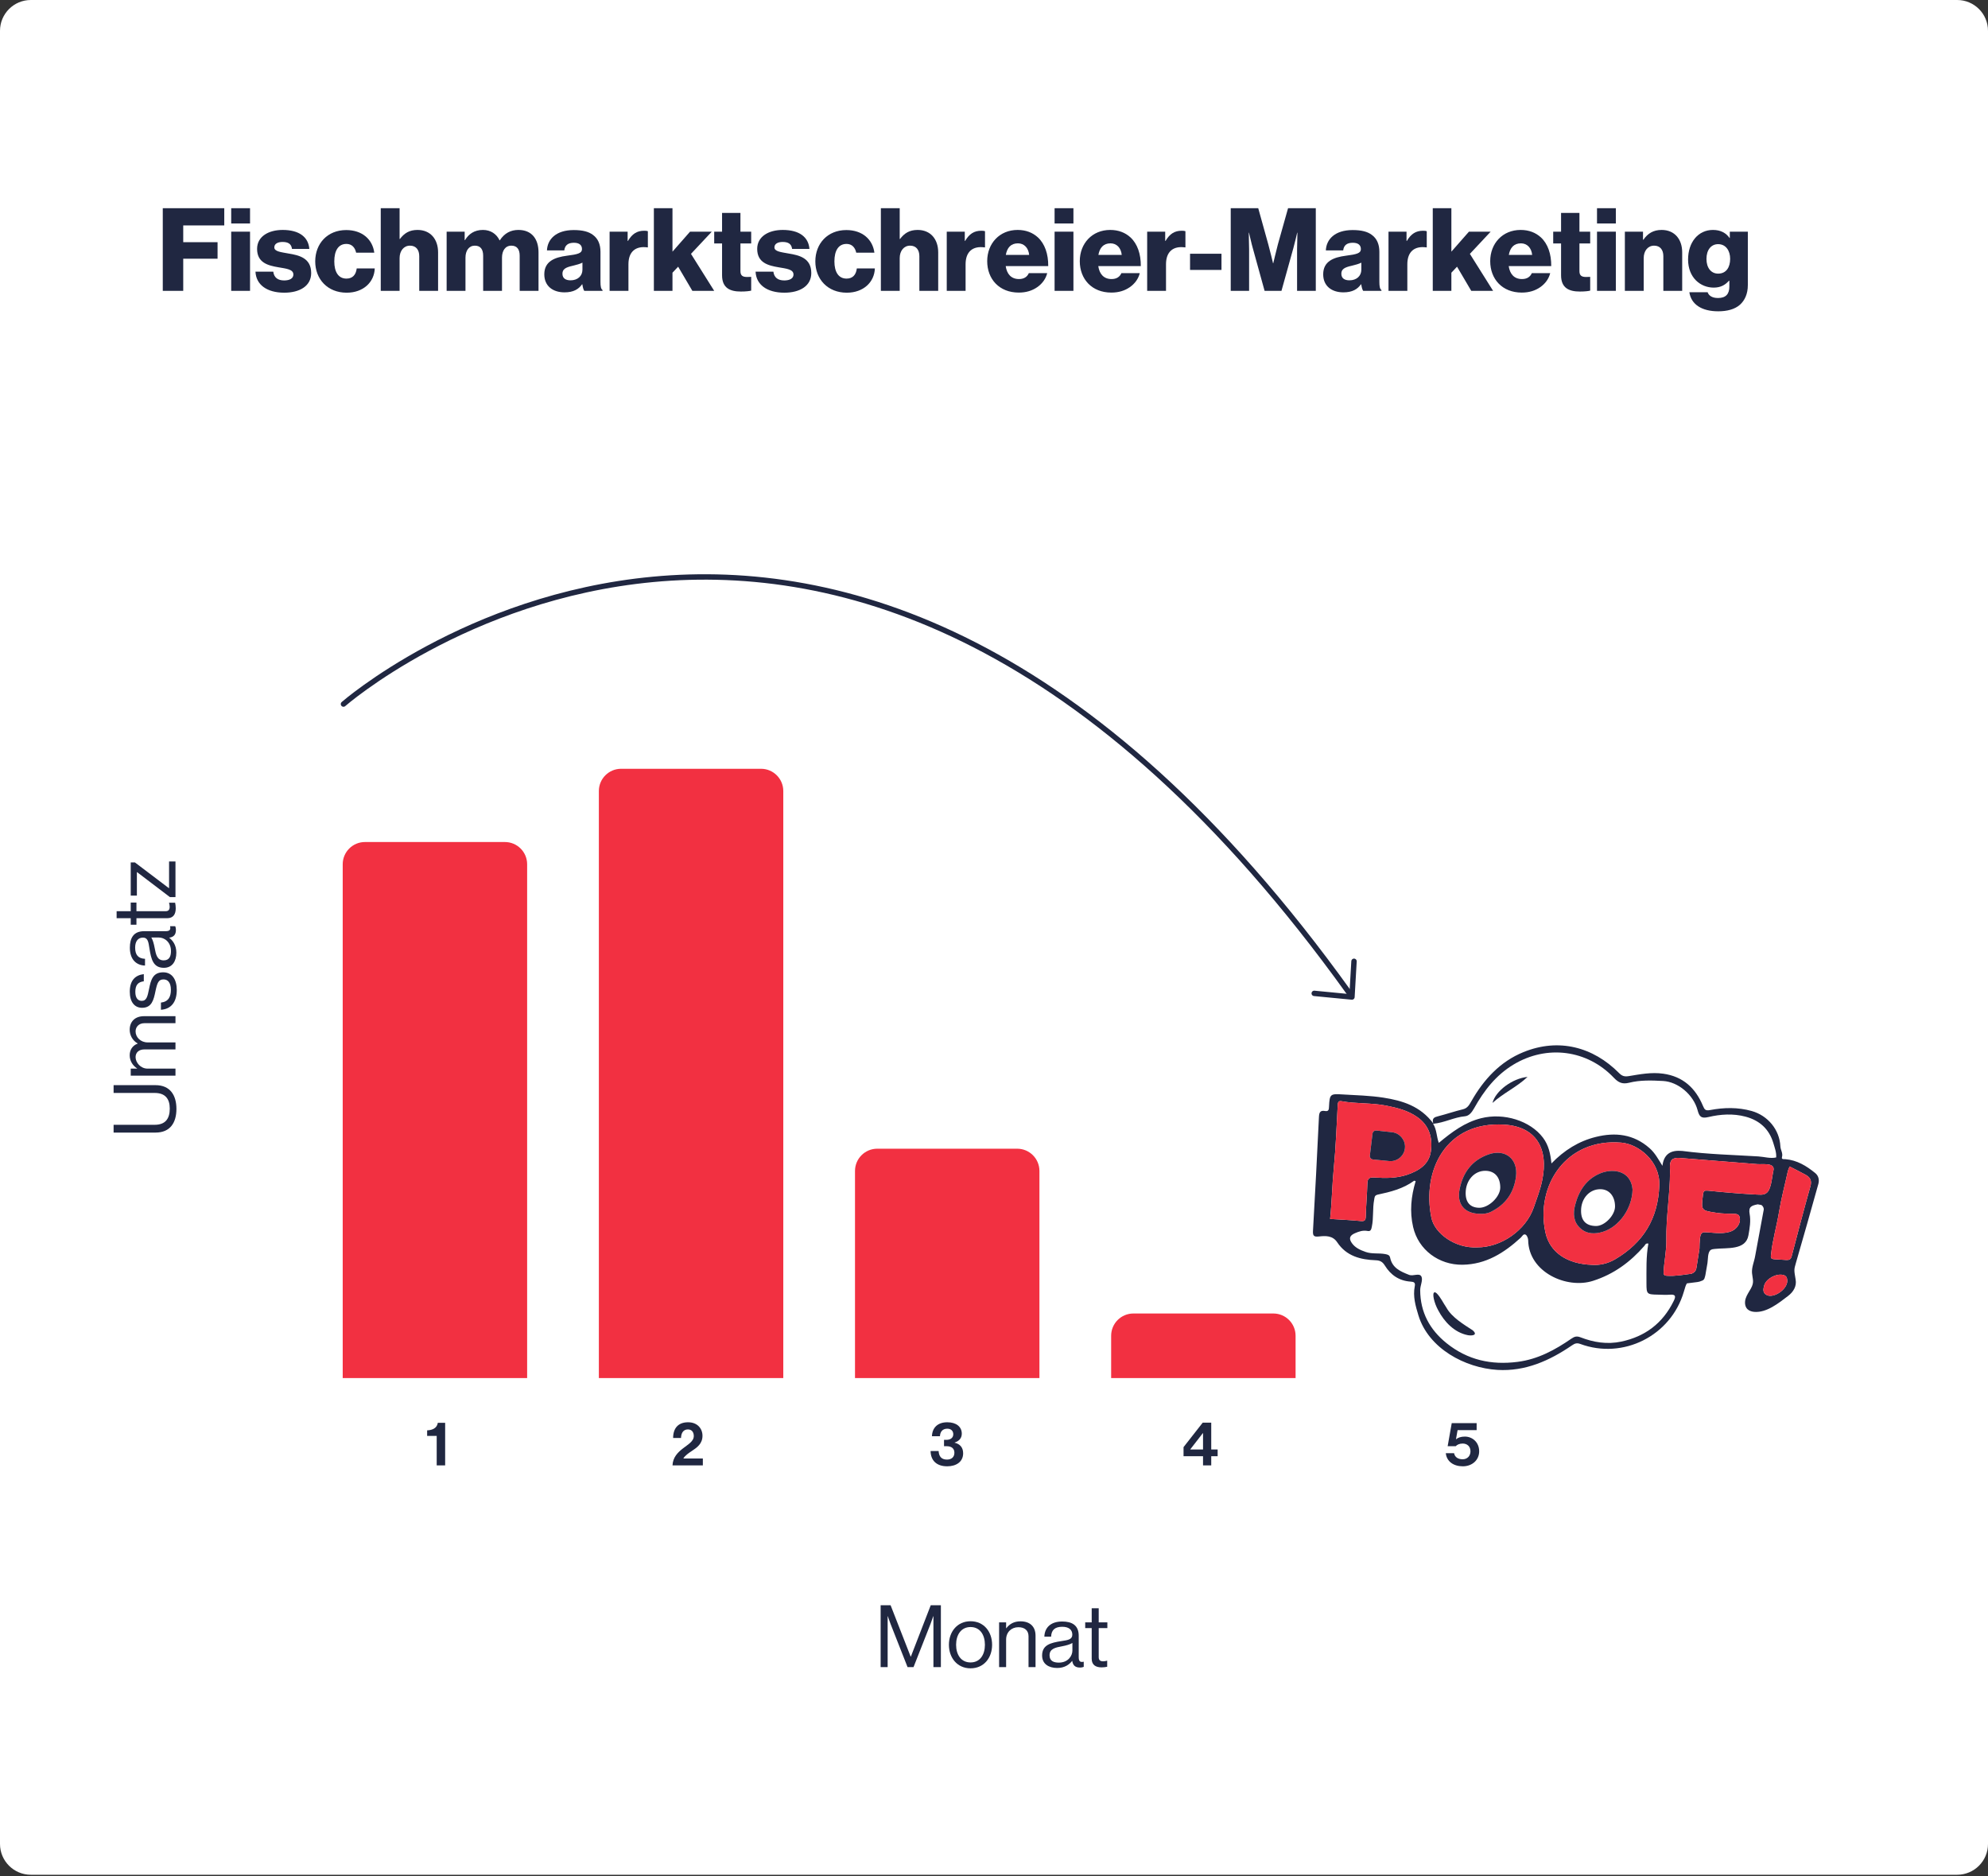
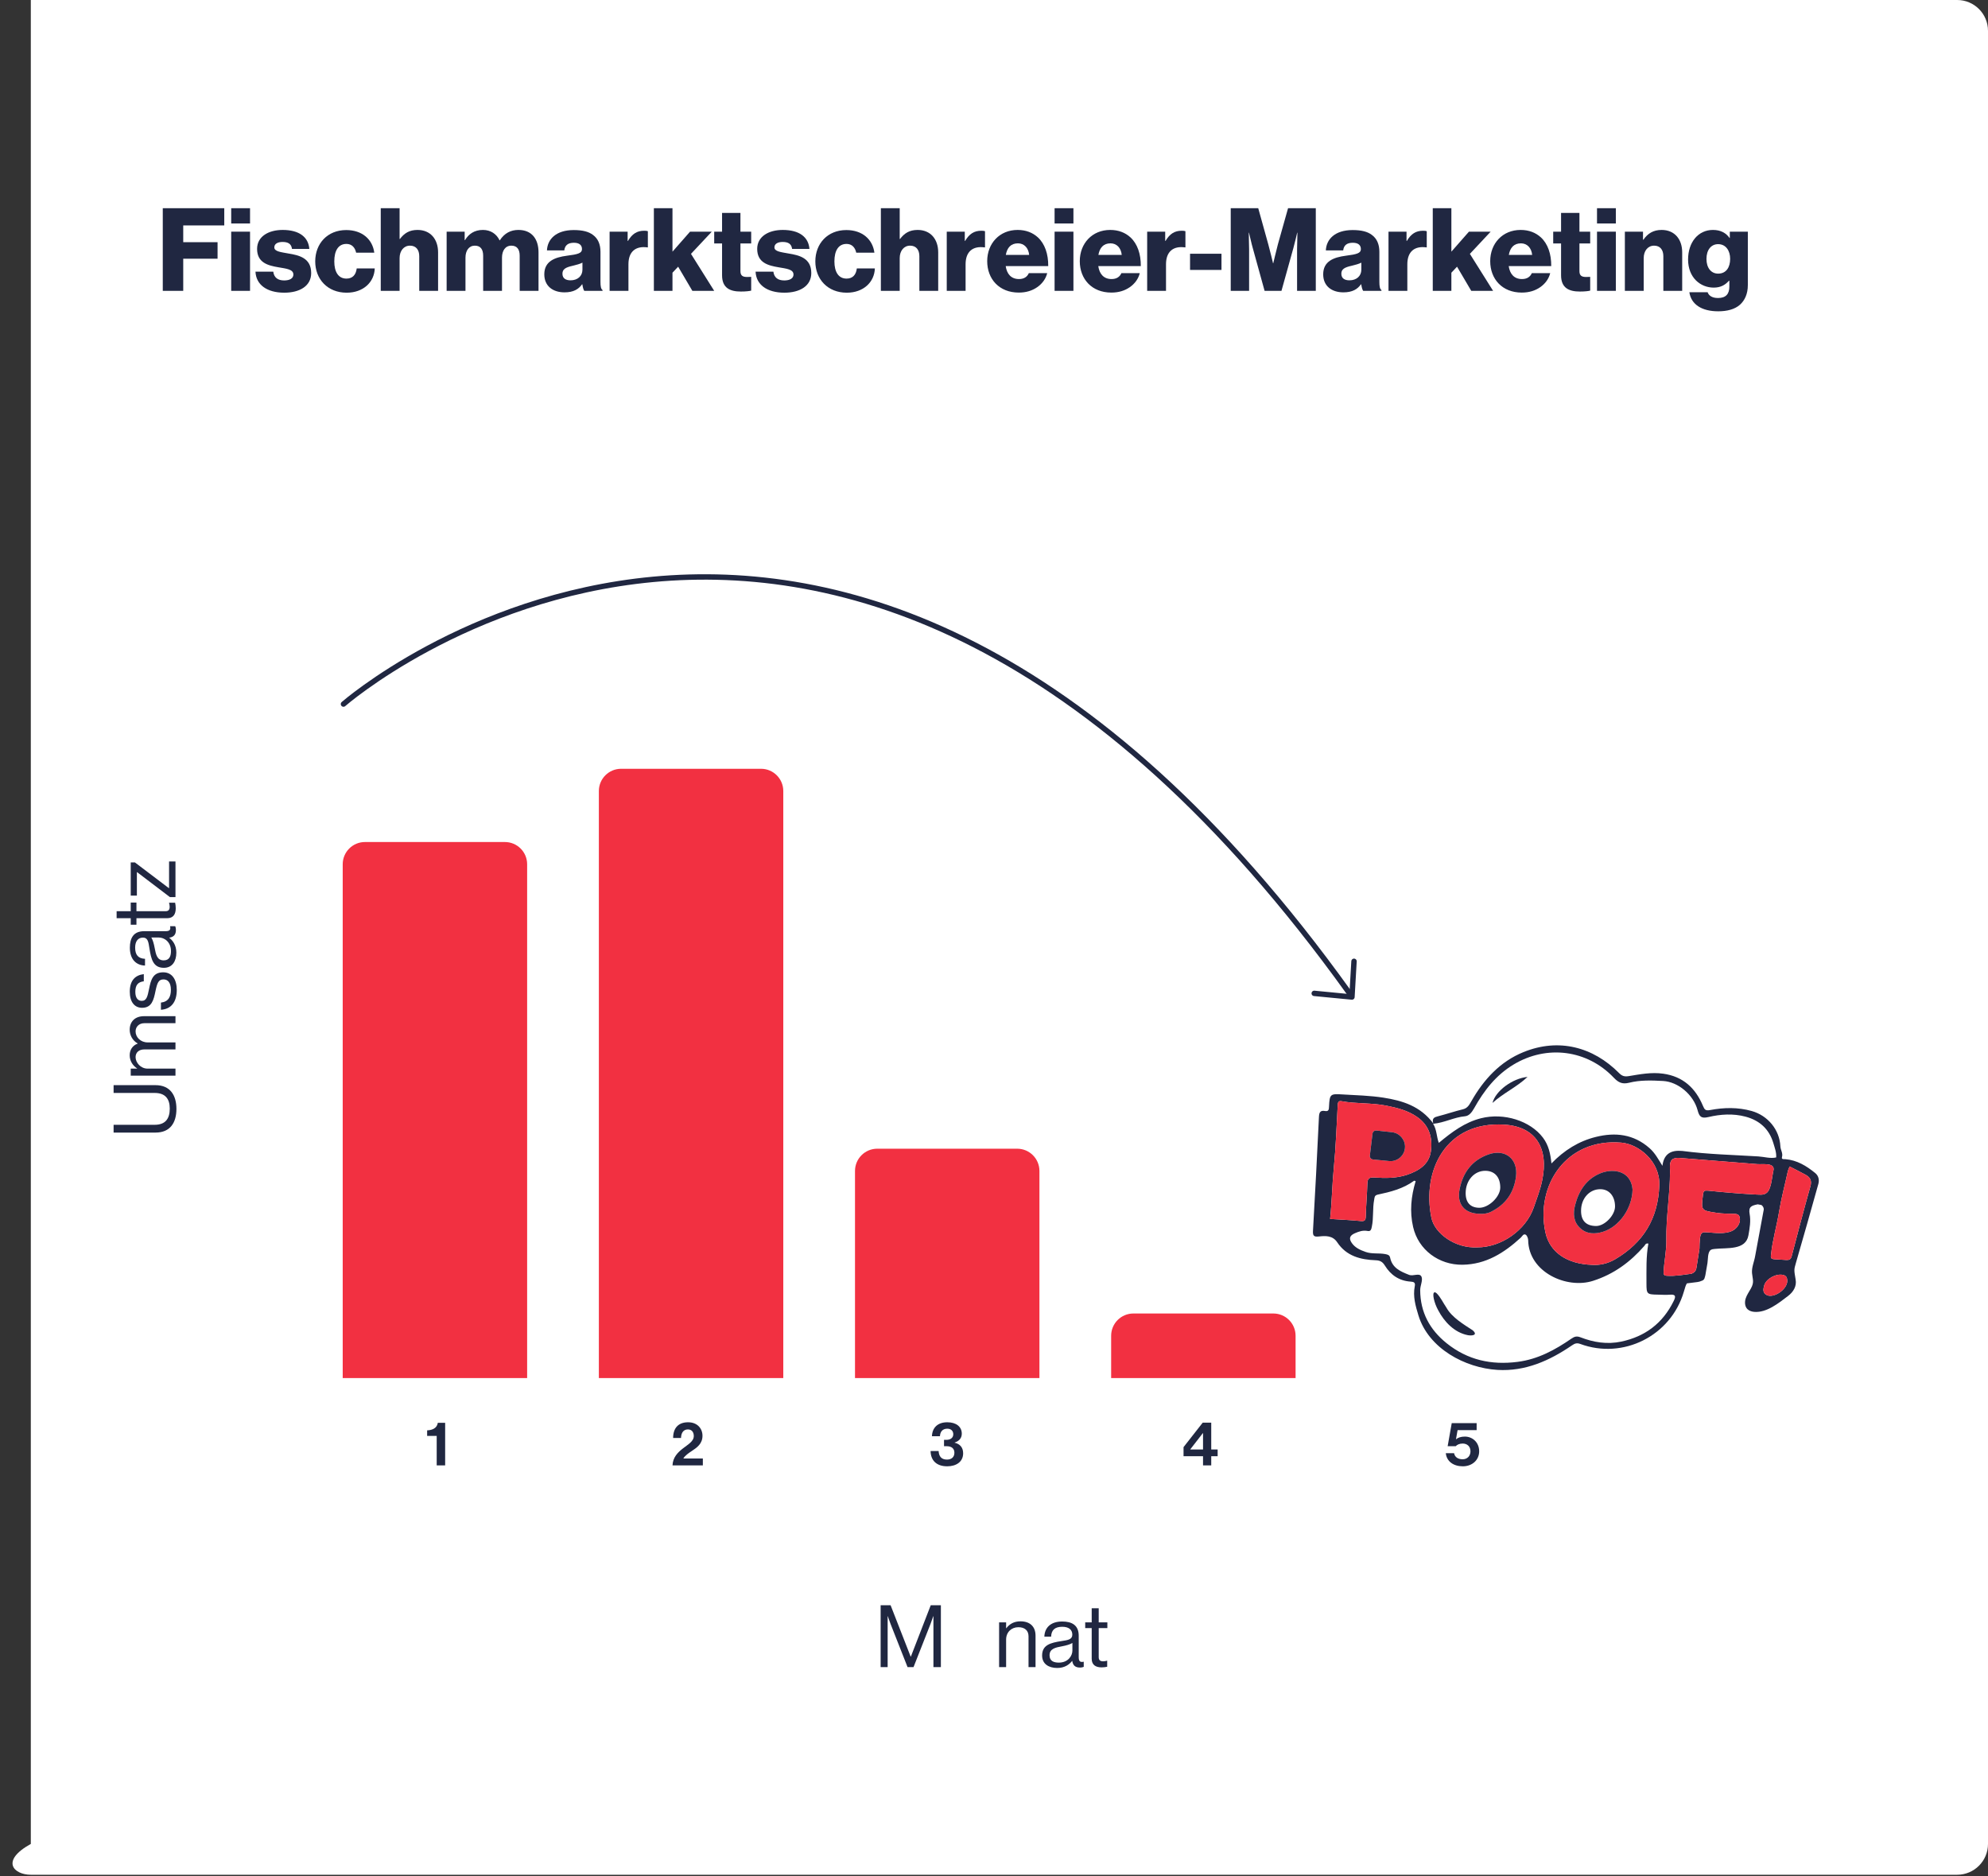
<svg xmlns="http://www.w3.org/2000/svg" width="516" height="487" viewBox="0 0 516 487" fill="none">
  <rect x="0" y="0" width="516" height="487" fill="#333333" stroke="none" />
  <g clip-path="url(#clip0_617_1240)">
-     <path d="M508 0H8C3.582 0 0 3.582 0 8V478.575C0 482.993 3.582 486.575 8 486.575H508C512.418 486.575 516 482.993 516 478.575V8C516 3.582 512.418 0 508 0Z" fill="white" />
+     <path d="M508 0H8V478.575C0 482.993 3.582 486.575 8 486.575H508C512.418 486.575 516 482.993 516 478.575V8C516 3.582 512.418 0 508 0Z" fill="white" />
    <path d="M42.25 54.038H58.21V58.507H47.56V62.857H56.47V67.147H47.56V75.487H42.25V54.038Z" fill="#202741" />
    <path d="M60.01 54.038H64.9V57.998H60.01V54.038ZM60.01 60.127H64.9V75.487H60.01V60.127Z" fill="#202741" />
    <path d="M66.31 70.506H70.929C71.11 72.037 72.129 72.787 73.749 72.787C75.219 72.787 76.149 72.246 76.149 71.256C76.149 69.876 74.289 69.727 72.249 69.367C69.579 68.916 66.73 68.197 66.73 64.597C66.73 61.357 69.73 59.677 73.36 59.677C77.709 59.677 80.049 61.567 80.289 64.597H75.789C75.61 63.217 74.679 62.797 73.329 62.797C72.129 62.797 71.199 63.246 71.199 64.207C71.199 65.287 72.94 65.437 74.889 65.797C77.589 66.246 80.769 66.937 80.769 70.867C80.769 74.227 77.799 75.966 73.779 75.966C69.279 75.966 66.459 73.897 66.31 70.506Z" fill="#202741" />
    <path d="M81.819 67.836C81.819 63.217 84.999 59.708 89.859 59.708C94.028 59.708 96.698 62.137 97.148 65.587H92.439C92.139 64.207 91.299 63.307 89.919 63.307C87.818 63.307 86.769 65.047 86.769 67.836C86.769 70.567 87.818 72.307 89.919 72.307C91.448 72.307 92.379 71.407 92.589 69.666H97.269C97.148 73.207 94.328 75.966 89.979 75.966C85.028 75.966 81.819 72.457 81.819 67.836Z" fill="#202741" />
    <path d="M98.828 54.038H103.718V62.017H103.808C104.918 60.547 106.238 59.677 108.368 59.677C111.728 59.677 113.708 62.077 113.708 65.497V75.487H108.817V66.487C108.817 64.867 108.008 63.757 106.418 63.757C104.798 63.757 103.718 65.107 103.718 66.997V75.487H98.828L98.828 54.038Z" fill="#202741" />
    <path d="M115.928 60.127H120.608V62.317H120.697C121.657 60.727 123.128 59.677 125.348 59.677C127.358 59.677 128.888 60.727 129.667 62.377H129.728C130.927 60.517 132.577 59.677 134.557 59.677C138.037 59.677 139.776 62.047 139.776 65.496V75.487H134.887V66.367C134.887 64.717 134.197 63.757 132.728 63.757C131.167 63.757 130.297 65.047 130.297 66.876V75.487H125.407V66.367C125.407 64.717 124.718 63.757 123.247 63.757C121.718 63.757 120.817 65.047 120.817 66.876V75.487H115.928L115.928 60.127Z" fill="#202741" />
    <path d="M141.277 71.197C141.277 67.807 143.977 66.787 147.157 66.367C150.037 66.007 151.057 65.707 151.057 64.657C151.057 63.667 150.427 63.007 148.957 63.007C147.397 63.007 146.617 63.697 146.467 64.987H141.967C142.087 62.137 144.277 59.708 148.927 59.708C151.236 59.708 152.797 60.127 153.906 60.967C155.227 61.927 155.857 63.427 155.857 65.347V73.087C155.857 74.317 155.977 75.006 156.397 75.277V75.487H151.656C151.417 75.157 151.267 74.556 151.147 73.777H151.087C150.187 75.067 148.837 75.876 146.527 75.876C143.467 75.876 141.277 74.227 141.277 71.197ZM151.177 69.997V68.166C150.547 68.497 149.647 68.737 148.657 68.977C146.767 69.397 145.987 69.876 145.987 71.046C145.987 72.277 146.887 72.756 148.087 72.756C149.917 72.756 151.177 71.647 151.177 69.997Z" fill="#202741" />
    <path d="M158.227 60.127H162.907V62.527H162.996C164.076 60.697 165.336 59.887 167.197 59.887C167.647 59.887 167.947 59.917 168.157 60.007V64.207H168.036C165.036 63.787 163.117 65.257 163.117 68.586V75.487H158.227L158.227 60.127Z" fill="#202741" />
    <path d="M169.717 54.038H174.547V65.317L179.106 60.127H184.746L179.347 65.887L185.376 75.487H179.706L176.017 69.217L174.547 70.777V75.487H169.717V54.038Z" fill="#202741" />
    <path d="M187.417 71.437V63.187H185.377V60.127H187.417V55.267H192.187V60.127H194.977V63.187H192.187V70.387C192.187 71.586 192.847 71.886 193.897 71.886C194.317 71.886 194.797 71.857 194.977 71.857V75.426C194.557 75.546 193.627 75.666 192.307 75.666C189.457 75.666 187.417 74.737 187.417 71.437Z" fill="#202741" />
    <path d="M196.117 70.506H200.736C200.917 72.037 201.936 72.787 203.557 72.787C205.026 72.787 205.957 72.246 205.957 71.256C205.957 69.876 204.097 69.727 202.057 69.367C199.387 68.916 196.537 68.197 196.537 64.597C196.537 61.357 199.537 59.677 203.167 59.677C207.517 59.677 209.856 61.567 210.097 64.597H205.597C205.417 63.217 204.486 62.797 203.137 62.797C201.936 62.797 201.007 63.246 201.007 64.207C201.007 65.287 202.747 65.437 204.696 65.797C207.396 66.246 210.576 66.937 210.576 70.867C210.576 74.227 207.606 75.966 203.587 75.966C199.087 75.966 196.267 73.897 196.117 70.506Z" fill="#202741" />
    <path d="M211.627 67.836C211.627 63.217 214.808 59.708 219.667 59.708C223.837 59.708 226.507 62.137 226.957 65.587H222.247C221.947 64.207 221.107 63.307 219.728 63.307C217.627 63.307 216.577 65.047 216.577 67.836C216.577 70.567 217.627 72.307 219.728 72.307C221.257 72.307 222.188 71.407 222.397 69.666H227.077C226.957 73.207 224.137 75.966 219.787 75.966C214.837 75.966 211.627 72.457 211.627 67.836Z" fill="#202741" />
    <path d="M228.637 54.038H233.526V62.017H233.616C234.727 60.547 236.047 59.677 238.177 59.677C241.536 59.677 243.517 62.077 243.517 65.497V75.487H238.626V66.487C238.626 64.867 237.816 63.757 236.227 63.757C234.606 63.757 233.526 65.107 233.526 66.997V75.487H228.637L228.637 54.038Z" fill="#202741" />
    <path d="M245.736 60.127H250.416V62.527H250.506C251.586 60.697 252.846 59.887 254.706 59.887C255.156 59.887 255.456 59.917 255.666 60.007V64.207H255.546C252.546 63.787 250.626 65.257 250.626 68.586V75.487H245.736L245.736 60.127Z" fill="#202741" />
    <path d="M256.236 67.777C256.236 63.187 259.446 59.677 264.127 59.677C266.317 59.677 268.057 60.397 269.376 61.597C271.206 63.277 272.107 65.947 272.076 69.067H261.037C261.337 71.137 262.477 72.426 264.486 72.426C265.776 72.426 266.616 71.857 267.036 70.897H271.807C271.477 72.277 270.576 73.596 269.227 74.527C267.937 75.426 266.376 75.937 264.427 75.937C259.356 75.937 256.236 72.426 256.236 67.777ZM267.126 66.157C266.946 64.326 265.807 63.157 264.217 63.157C262.357 63.157 261.397 64.326 261.067 66.157H267.126Z" fill="#202741" />
    <path d="M273.727 54.038H278.616V57.998H273.727V54.038ZM273.727 60.127H278.616V75.487H273.727V60.127Z" fill="#202741" />
    <path d="M280.266 67.777C280.266 63.187 283.476 59.677 288.156 59.677C290.346 59.677 292.086 60.397 293.405 61.597C295.235 63.277 296.136 65.947 296.106 69.067H285.066C285.366 71.137 286.506 72.426 288.516 72.426C289.806 72.426 290.646 71.857 291.065 70.897H295.836C295.506 72.277 294.605 73.596 293.256 74.527C291.966 75.426 290.405 75.937 288.456 75.937C283.386 75.937 280.266 72.426 280.266 67.777ZM291.155 66.157C290.976 64.326 289.836 63.157 288.246 63.157C286.386 63.157 285.426 64.326 285.096 66.157H291.155Z" fill="#202741" />
    <path d="M297.756 60.127H302.436V62.527H302.526C303.606 60.697 304.865 59.887 306.726 59.887C307.176 59.887 307.476 59.917 307.686 60.007V64.207H307.566C304.566 63.787 302.646 65.257 302.646 68.586V75.487H297.756L297.756 60.127Z" fill="#202741" />
    <path d="M308.886 65.857H317.045V70.057H308.886V65.857Z" fill="#202741" />
    <path d="M319.445 54.038H326.585L329.195 63.427C329.585 64.777 330.425 68.317 330.425 68.317H330.485C330.485 68.317 331.325 64.777 331.685 63.427L334.325 54.038H341.524V75.487H336.665V64.687C336.665 63.817 336.755 60.397 336.755 60.397H336.695C336.695 60.397 335.945 63.607 335.705 64.387L332.615 75.487H328.235L325.176 64.418C324.935 63.637 324.185 60.397 324.185 60.397H324.125C324.125 60.397 324.215 63.847 324.215 64.717V75.487H319.445L319.445 54.038Z" fill="#202741" />
    <path d="M343.445 71.197C343.445 67.807 346.144 66.787 349.325 66.367C352.205 66.007 353.225 65.707 353.225 64.657C353.225 63.667 352.595 63.007 351.125 63.007C349.564 63.007 348.785 63.697 348.635 64.987H344.135C344.255 62.137 346.445 59.708 351.095 59.708C353.404 59.708 354.965 60.127 356.074 60.967C357.395 61.927 358.025 63.427 358.025 65.347V73.087C358.025 74.317 358.145 75.006 358.565 75.277V75.487H353.824C353.585 75.157 353.435 74.556 353.315 73.777H353.255C352.355 75.067 351.005 75.876 348.695 75.876C345.635 75.876 343.445 74.227 343.445 71.197ZM353.345 69.997V68.166C352.715 68.497 351.814 68.737 350.825 68.977C348.935 69.397 348.155 69.876 348.155 71.046C348.155 72.277 349.055 72.756 350.255 72.756C352.085 72.756 353.345 71.647 353.345 69.997Z" fill="#202741" />
    <path d="M360.395 60.127H365.074V62.527H365.164C366.244 60.697 367.504 59.887 369.364 59.887C369.814 59.887 370.114 59.917 370.324 60.007V64.207H370.204C367.204 63.787 365.284 65.257 365.284 68.586V75.487H360.395L360.395 60.127Z" fill="#202741" />
    <path d="M371.885 54.038H376.715V65.317L381.274 60.127H386.914L381.515 65.887L387.544 75.487H381.874L378.185 69.217L376.715 70.777V75.487H371.885V54.038Z" fill="#202741" />
    <path d="M386.795 67.777C386.795 63.187 390.005 59.677 394.686 59.677C396.875 59.677 398.615 60.397 399.935 61.597C401.765 63.277 402.665 65.947 402.635 69.067H391.596C391.896 71.137 393.035 72.426 395.045 72.426C396.335 72.426 397.175 71.857 397.595 70.897H402.365C402.035 72.277 401.135 73.596 399.785 74.527C398.495 75.426 396.935 75.937 394.985 75.937C389.915 75.937 386.795 72.426 386.795 67.777ZM397.685 66.157C397.505 64.326 396.365 63.157 394.776 63.157C392.915 63.157 391.955 64.326 391.625 66.157H397.685Z" fill="#202741" />
    <path d="M405.186 71.437V63.187H403.146V60.127H405.186V55.267H409.955V60.127H412.745V63.187H409.955V70.387C409.955 71.586 410.615 71.886 411.665 71.886C412.085 71.886 412.565 71.857 412.745 71.857V75.426C412.325 75.546 411.395 75.666 410.075 75.666C407.226 75.666 405.186 74.737 405.186 71.437Z" fill="#202741" />
    <path d="M414.516 54.038H419.405V57.998H414.516V54.038ZM414.516 60.127H419.405V75.487H414.516V60.127Z" fill="#202741" />
    <path d="M421.745 60.127H426.455V62.227H426.545C427.685 60.577 429.155 59.677 431.285 59.677C434.644 59.677 436.625 62.076 436.625 65.496V75.487H431.734V66.487C431.734 64.866 430.925 63.757 429.335 63.757C427.715 63.757 426.635 65.107 426.635 66.996V75.487H421.745V60.127Z" fill="#202741" />
    <path d="M438.484 75.846H443.225C443.494 76.656 444.305 77.346 445.925 77.346C447.994 77.346 448.864 76.266 448.864 74.406V72.876H448.744C447.845 73.897 446.675 74.647 444.815 74.647C441.364 74.647 438.154 72.067 438.154 67.357C438.154 62.857 440.795 59.677 444.605 59.677C446.645 59.677 448.024 60.487 448.925 61.777H448.984V60.127H453.664V73.987C453.664 76.296 452.855 77.976 451.624 79.086C450.275 80.286 448.265 80.796 445.984 80.796C441.755 80.796 438.965 79.056 438.484 75.846ZM449.074 67.177C449.074 65.107 447.994 63.367 445.954 63.367C444.125 63.367 442.925 64.867 442.925 67.206C442.925 69.517 444.125 71.017 445.954 71.017C448.084 71.017 449.074 69.336 449.074 67.177Z" fill="#202741" />
    <path d="M330.502 340.904H294.183C290.993 340.904 288.408 343.489 288.408 346.679V357.662H336.277V346.679C336.277 343.489 333.691 340.904 330.502 340.904Z" fill="#F23041" />
    <path d="M264.017 298.135H227.698C224.508 298.135 221.923 300.721 221.923 303.91V357.662H269.792V303.91C269.792 300.721 267.206 298.135 264.017 298.135Z" fill="#F23041" />
    <path d="M197.532 199.53H161.213C158.023 199.53 155.438 202.116 155.438 205.305V357.662H203.307V205.305C203.307 202.116 200.721 199.53 197.532 199.53Z" fill="#F23041" />
    <path d="M131.047 218.539H94.728C91.538 218.539 88.953 221.124 88.953 224.314V357.662H136.822V224.314C136.822 221.124 134.236 218.539 131.047 218.539Z" fill="#F23041" />
    <path d="M113.349 372.673H110.868V371.233C112.212 371.185 113.413 370.689 113.637 369.28H115.542V380.325H113.349V372.673Z" fill="#202741" />
    <path d="M177.198 375.971C178.574 374.882 180.078 374.114 180.078 372.706C180.078 371.681 179.535 370.993 178.558 370.993C177.453 370.993 176.797 371.793 176.765 373.218H174.716C174.716 370.721 175.996 369.136 178.606 369.136C180.991 369.136 182.335 370.752 182.335 372.641C182.335 374.707 180.927 375.683 179.582 376.58C178.734 377.124 177.742 377.828 177.373 378.532H182.431V380.325H174.556C174.636 378.228 175.949 376.948 177.198 375.971Z" fill="#202741" />
    <path d="M241.54 376.595H243.621C243.701 377.908 244.277 378.82 245.781 378.82C246.998 378.82 247.719 378.164 247.719 377.043C247.719 375.987 247.046 375.347 245.701 375.347H245.029V373.698H245.653C246.694 373.698 247.431 373.169 247.431 372.241C247.431 371.377 246.838 370.801 245.878 370.801C244.629 370.801 244.021 371.618 243.973 372.753H241.892C241.972 370.592 243.333 369.136 245.878 369.136C248.167 369.136 249.64 370.273 249.64 372.097C249.64 373.329 248.854 374.05 247.767 374.402V374.434C249.159 374.77 249.991 375.666 249.991 377.187C249.991 379.46 248.118 380.565 245.861 380.565C243.028 380.565 241.572 378.996 241.54 376.595Z" fill="#202741" />
    <path d="M312.256 377.94H307.197V375.586L312.176 369.232H314.385V376.195H316.049V377.94H314.385V380.325H312.256V377.94ZM308.958 376.195H312.256V371.937H312.224L308.958 376.147L308.958 376.195Z" fill="#202741" />
    <path d="M375.27 377.156H377.414C377.607 378.228 378.503 378.74 379.64 378.74C380.888 378.74 381.672 377.843 381.672 376.675C381.672 375.378 380.792 374.659 379.64 374.659C378.807 374.659 378.167 374.979 377.847 375.347H375.75L376.807 369.36H383.273V371.169H378.327L377.911 373.538H377.942C378.423 373.122 379.207 372.85 380.216 372.85C382.152 372.85 383.929 374.306 383.929 376.675C383.929 378.964 382.088 380.565 379.688 380.565C377.255 380.565 375.478 379.285 375.27 377.156Z" fill="#202741" />
    <path d="M89.151 182.733C89.151 182.733 216.486 71.479 350.117 257.578" stroke="#202741" stroke-width="1.4" stroke-linecap="round" stroke-linejoin="round" />
    <path d="M351.444 249.496L350.909 258.766L341.117 257.819" stroke="#202741" stroke-width="1.4" stroke-linecap="round" stroke-linejoin="round" />
    <path d="M414.271 318.198C411.684 318.184 410.347 316.817 410.376 314.201C410.391 311.012 412.581 308.601 415.432 308.645C417.681 308.675 419.18 310.453 419.194 313.098C419.209 315.406 416.505 318.213 414.271 318.198Z" fill="white" />
    <path d="M383.935 313.466C381.628 313.436 380.393 312.084 380.423 309.601C380.452 306.338 382.671 303.854 385.523 303.868C387.948 303.883 389.403 305.5 389.403 308.219C389.403 310.615 386.405 313.495 383.935 313.466Z" fill="white" />
    <path d="M460.288 296.682C459.186 292.993 456.687 290.788 453.072 289.818C449.868 288.966 446.59 289.171 443.416 289.921C441.549 290.362 441.064 289.803 440.623 288.142C439.536 284.086 435.523 280.764 431.658 280.559C428.704 280.397 425.72 280.294 422.854 281.014C421.076 281.455 420.076 280.97 418.886 279.721C411.949 272.416 401.455 271.123 392.872 276.282C388.286 279.03 385.185 283.057 382.642 287.598C382.069 288.613 381.363 289.612 380.261 289.715C377.41 289.965 374.911 291.405 371.972 291.67C372.957 293.228 372.839 294.992 373.456 296.623C376.837 293.801 380.202 291.288 384.406 290.229C390.358 288.73 397.207 290.891 400.499 295.286C401.969 297.24 402.44 299.489 402.689 301.958C406.011 298.519 409.803 296.167 414.212 295.08C419.239 293.83 424.001 294.33 428.145 297.99C429.586 299.254 430.423 300.871 431.496 302.575C431.82 299.812 433.377 298.519 436.17 298.695C436.346 298.71 436.537 298.695 436.714 298.724C443.239 299.592 449.824 299.739 456.379 300.136C457.951 300.238 459.524 300.753 461.023 300.4C461.111 299.063 460.641 297.902 460.288 296.682ZM387.389 286.246C388.168 283.131 392.578 279.868 396.487 279.5C393.606 282.205 390.241 283.66 387.389 286.246Z" fill="white" />
    <path d="M434.391 337.716C431.57 343.434 427.028 346.873 420.826 348.196C417.152 348.975 413.624 348.401 410.214 347.079C409.244 346.711 408.671 346.888 407.892 347.417C403.645 350.342 399.206 352.781 393.915 353.457C387.066 354.339 380.923 352.972 375.499 348.637C371.09 345.109 368.65 340.568 368.621 334.865C368.606 333.675 369.371 332.279 368.959 331.352C368.445 330.25 366.843 331.323 365.711 330.868C363.477 329.986 361.375 329.089 360.817 326.414C360.67 325.753 360.258 325.621 359.567 325.488C357.877 325.165 356.128 325.518 354.467 324.93C353.086 324.445 351.763 323.872 350.881 322.622C350.029 321.417 350.352 320.653 351.66 320.08C352.763 319.594 353.777 319.256 354.996 319.492C355.761 319.639 355.937 319.095 356.069 318.375C356.554 316.067 356.231 313.701 356.672 311.394C356.79 310.821 356.701 310.262 357.583 310.056C360.905 309.351 364.212 308.528 367.034 306.455C367.092 306.411 367.254 306.499 367.445 306.558C366.255 310.468 365.858 314.45 366.784 318.448C368.151 324.401 373.486 328.325 379.6 328.251C385.714 328.163 390.417 325.165 394.723 321.226C395.091 320.888 395.414 320.109 396.017 320.462C396.384 320.697 396.634 321.402 396.649 321.887C396.781 330.192 406.658 334.63 413.492 332.425C418.871 330.706 423.163 327.546 426.808 323.357C427.043 323.093 427.087 322.622 427.851 322.755C427.219 326.165 427.366 329.633 427.352 333.102C427.352 335.85 427.469 335.968 430.276 336.012C431.32 336.026 432.378 336.115 433.407 336.026C435.082 335.879 434.95 336.599 434.391 337.716Z" fill="white" />
    <path d="M471.12 304.427C468.857 302.59 466.432 301.106 463.433 300.856C463.051 300.826 462.346 300.973 462.522 300.327C462.831 299.283 462.155 298.489 462.111 297.534C461.905 293.184 458.833 289.524 454.659 288.348C451.088 287.349 447.487 287.422 443.901 288.098C442.695 288.333 442.431 288.025 442.005 286.996C440.079 282.396 436.846 279.383 431.687 278.663C428.63 278.236 425.705 278.81 422.766 279.295C421.678 279.471 421.031 279.309 420.223 278.487C413.492 271.711 404.571 269.344 395.429 273.063C389.373 275.518 385.111 280.177 381.907 285.806C381.378 286.717 380.937 287.598 379.761 287.893C377.571 288.422 375.44 289.156 373.265 289.715C372.324 289.95 371.604 290.2 372.016 291.567C368.68 287.099 364.065 285.659 359.053 284.88C355.569 284.35 352.086 284.262 348.588 284.057C345.296 283.851 345.12 283.91 344.958 287.158C344.929 287.937 344.899 288.525 343.9 288.348C342.606 288.113 342.401 288.819 342.342 289.906C341.872 299.739 341.372 309.557 340.799 319.389C340.725 320.683 340.96 321.064 342.298 320.918C344.061 320.726 345.899 320.638 347.089 322.432C349.485 326.032 353.145 326.943 357.113 327.09C358.244 327.135 358.862 327.517 359.45 328.458C360.978 330.941 363.183 332.44 366.152 332.631C366.989 332.69 367.416 332.867 367.21 333.851C366.695 336.453 367.416 338.951 368.165 341.406C370.796 349.989 380.261 355.03 388.683 355.545C395.899 355.971 402.19 353.164 408.01 349.181C408.759 348.666 409.288 348.49 410.141 348.798C421.296 352.943 433.701 346.697 437.052 335.262C437.36 334.175 437.566 333.499 437.845 333.087L439.477 332.881C440.167 332.778 440.991 332.764 441.637 332.44C442.093 332.323 442.402 332.044 442.504 331.47C442.666 331.014 442.71 330.5 442.798 330.045L443.181 327.84C443.342 326.973 443.181 324.915 444.077 324.386C444.371 324.224 444.709 324.18 445.032 324.151C448.236 323.783 453.131 324.577 453.822 320.594C454.145 318.772 454.468 316.89 454.13 315.068C453.807 313.216 454.556 312.908 456.232 312.57L457.173 312.746C457.643 313.054 457.922 313.672 457.746 314.201L455.57 325.959C455.335 327.414 454.63 328.883 454.747 330.397C454.894 332.029 455.394 332.749 454.454 334.424C453.983 335.277 453.395 336.085 453.101 337.011C452.807 337.952 452.866 339.084 453.557 339.774C454.013 340.215 454.659 340.421 455.291 340.48C458.525 340.774 461.699 338.187 464.11 336.35C465.432 335.336 466.403 333.881 466.064 332.058C465.624 329.501 465.638 329.545 466.167 327.693C468.137 320.903 470.077 314.083 471.973 307.264C472.252 306.22 472.031 305.147 471.12 304.427ZM380.261 289.715C381.363 289.612 382.069 288.613 382.642 287.598C385.185 283.057 388.286 279.03 392.872 276.282C401.455 271.123 411.949 272.416 418.886 279.721C420.076 280.97 421.076 281.455 422.854 281.014C425.72 280.294 428.704 280.397 431.658 280.559C435.523 280.764 439.536 284.086 440.623 288.142C441.064 289.803 441.549 290.362 443.416 289.921C446.59 289.171 449.868 288.966 453.072 289.818C456.687 290.788 459.186 292.993 460.288 296.682C460.641 297.902 461.111 299.063 461.023 300.4C459.524 300.753 457.951 300.238 456.379 300.136C449.824 299.739 443.239 299.592 436.714 298.724C436.537 298.695 436.346 298.71 436.17 298.695C433.377 298.519 431.82 299.812 431.496 302.575C430.423 300.87 429.586 299.254 428.145 297.99C424.001 294.33 419.239 293.83 414.212 295.08C409.803 296.167 406.011 298.519 402.689 301.958C402.44 299.489 401.969 297.24 400.499 295.286C397.207 290.891 390.358 288.73 384.406 290.229C380.202 291.288 376.837 293.801 373.456 296.623C372.839 294.992 372.957 293.228 371.972 291.67C374.911 291.405 377.41 289.965 380.261 289.715ZM420.855 296.564C425.338 296.946 430.908 301.414 430.688 307.602C430.394 316.244 426.573 322.505 419.239 326.826C417.284 327.972 415.167 328.428 413.213 328.281C406.834 328.061 402.278 325.121 401.131 319.904C398.501 307.778 406.437 295.344 420.855 296.564ZM400.279 306.396C399.794 308.778 398.897 311.07 398.104 313.378C396.061 319.286 389.667 323.769 383.436 323.739C377.689 324.048 372.369 320.124 371.531 316.082C368.988 303.722 375.367 290.95 390.432 291.89C398.633 292.39 402.043 297.99 400.279 306.396ZM345.237 316.361C345.708 311.937 345.767 307.528 346.193 303.163C346.737 297.681 346.913 292.184 347.222 286.702C347.266 285.952 347.545 285.688 348.206 285.806C352.042 286.511 355.981 286.203 359.788 286.952C362.595 287.511 365.417 288.201 367.842 289.906C370.972 292.096 371.884 295.256 371.399 298.798C370.914 302.267 368.253 303.854 365.24 304.897C362.448 305.838 359.553 305.794 356.672 305.603C355.408 305.515 354.938 305.882 354.908 307.19C354.835 310.012 354.57 312.834 354.497 315.656C354.467 316.7 354.247 317.023 353.13 316.905C350.514 316.641 347.898 316.538 345.237 316.361ZM434.392 337.717C431.57 343.434 427.028 346.873 420.826 348.196C417.152 348.975 413.624 348.402 410.214 347.079C409.244 346.712 408.671 346.888 407.892 347.417C403.645 350.342 399.206 352.781 393.915 353.457C387.066 354.339 380.923 352.973 375.499 348.637C371.09 345.109 368.65 340.568 368.621 334.865C368.606 333.675 369.371 332.279 368.959 331.352C368.445 330.25 366.843 331.323 365.711 330.868C363.477 329.986 361.375 329.089 360.817 326.414C360.67 325.753 360.258 325.621 359.568 325.489C357.877 325.165 356.128 325.518 354.468 324.93C353.086 324.445 351.763 323.872 350.881 322.622C350.029 321.417 350.352 320.653 351.66 320.08C352.763 319.595 353.777 319.257 354.997 319.492C355.761 319.639 355.937 319.095 356.07 318.375C356.554 316.067 356.231 313.701 356.672 311.394C356.79 310.821 356.702 310.262 357.583 310.056C360.905 309.351 364.212 308.528 367.034 306.455C367.093 306.411 367.254 306.499 367.445 306.558C366.255 310.468 365.858 314.451 366.784 318.449C368.151 324.401 373.486 328.325 379.6 328.252C385.714 328.163 390.417 325.165 394.724 321.226C395.091 320.888 395.414 320.109 396.017 320.462C396.384 320.697 396.634 321.402 396.649 321.887C396.781 330.192 406.658 334.63 413.492 332.425C418.871 330.706 423.163 327.546 426.808 323.357C427.043 323.093 427.087 322.622 427.851 322.755C427.219 326.165 427.367 329.633 427.352 333.102C427.352 335.85 427.469 335.968 430.277 336.012C431.32 336.026 432.378 336.115 433.407 336.026C435.083 335.879 434.95 336.599 434.392 337.717ZM455.276 309.998C451.293 309.777 447.31 309.439 443.342 309.027C442.372 308.939 442.137 309.086 442.019 310.086C441.534 314.201 441.49 314.157 445.532 314.774C447.046 315.009 448.589 314.994 450.118 315.039C450.544 315.053 451.014 315.097 451.308 315.406C451.44 315.568 451.514 315.773 451.558 315.965C451.881 317.376 450.897 318.845 449.589 319.463C447.707 320.359 445.062 319.977 443.048 319.83C442.99 319.815 442.96 319.83 442.916 319.845C441.74 319.683 441.373 320.08 441.226 321.535C441.138 322.387 441.123 323.225 441.108 324.077C440.888 325.547 440.653 327.002 440.418 328.472C440.344 328.942 440.3 329.486 440.021 329.883C439.8 330.192 439.448 330.412 439.095 330.574C436.978 330.853 434.877 331.25 432.716 331.117C431.834 331.073 431.776 330.779 431.805 330.03C431.952 327.296 432.569 324.533 432.51 321.873C432.408 315.876 433.466 309.968 433.466 304.001C433.466 302.943 433.186 301.297 434.348 300.738C434.965 300.459 435.656 300.503 436.332 300.562C440.77 300.914 445.209 301.267 449.648 301.62C451.808 301.796 453.969 301.958 456.114 302.134C457.525 302.252 460.832 301.664 460.303 303.84C459.936 305.324 459.818 308.307 458.731 309.439C457.849 310.379 456.437 309.998 455.276 309.998ZM458.657 336.159C457.452 335.644 457.643 334.571 457.907 333.631C458.422 331.867 460.964 330.515 462.772 330.882C463.83 331.088 463.86 331.867 463.904 332.425C463.904 334.645 460.479 336.952 458.657 336.159ZM469.9 307.925C468.21 313.922 466.623 319.962 465.05 326.003C464.83 326.855 464.433 327.061 463.639 327.017C462.61 326.973 461.596 326.9 460.582 326.826C459.509 326.752 459.597 326.341 459.686 325.577C460.068 321.844 461.155 318.243 461.758 314.554C462.331 311.041 463.257 307.616 464.007 304.148C464.095 303.692 464.315 303.266 464.506 302.752C465.932 303.486 467.314 304.162 468.651 304.897C469.856 305.559 470.327 306.426 469.9 307.925Z" fill="#202741" />
    <path d="M463.904 332.425C463.904 334.645 460.479 336.952 458.657 336.159C457.452 335.644 457.643 334.571 457.907 333.631C458.422 331.867 460.964 330.515 462.772 330.882C463.83 331.088 463.86 331.867 463.904 332.425Z" fill="#F23041" />
    <path d="M469.9 307.925C468.21 313.922 466.623 319.962 465.05 326.003C464.83 326.855 464.433 327.061 463.639 327.017C462.611 326.973 461.596 326.899 460.582 326.826C459.509 326.752 459.598 326.341 459.686 325.576C460.068 321.844 461.156 318.242 461.758 314.553C462.331 311.041 463.257 307.616 464.007 304.148C464.095 303.692 464.315 303.266 464.507 302.751C465.932 303.486 467.314 304.162 468.651 304.897C469.856 305.559 470.327 306.426 469.9 307.925Z" fill="#F23041" />
    <path d="M460.303 303.84C459.936 305.324 459.818 308.307 458.73 309.439C457.849 310.379 456.438 309.998 455.277 309.998C451.294 309.777 447.311 309.439 443.342 309.027C442.372 308.939 442.137 309.086 442.02 310.086C441.535 314.201 441.49 314.157 445.532 314.774C447.046 315.009 448.589 314.995 450.118 315.039C450.544 315.053 451.014 315.098 451.308 315.406C451.441 315.568 451.514 315.774 451.558 315.965C451.882 317.376 450.897 318.845 449.589 319.463C447.707 320.359 445.062 319.977 443.048 319.83C442.99 319.815 442.96 319.83 442.916 319.845C441.74 319.683 441.373 320.08 441.226 321.535C441.138 322.387 441.123 323.225 441.108 324.077C440.888 325.547 440.653 327.002 440.418 328.472C440.344 328.942 440.3 329.486 440.021 329.883C439.8 330.192 439.448 330.412 439.095 330.574C436.979 330.853 434.877 331.25 432.716 331.118C431.834 331.073 431.776 330.78 431.805 330.03C431.952 327.296 432.569 324.533 432.511 321.873C432.408 315.877 433.466 309.968 433.466 304.001C433.466 302.943 433.187 301.297 434.348 300.738C434.965 300.459 435.656 300.503 436.332 300.562C440.77 300.914 445.209 301.268 449.648 301.62C451.808 301.796 453.969 301.958 456.115 302.135C457.525 302.252 460.832 301.664 460.303 303.84Z" fill="#F23041" />
    <path d="M420.855 296.564C406.437 295.344 398.501 307.778 401.131 319.904C402.278 325.121 406.834 328.061 413.213 328.281C415.167 328.428 417.284 327.972 419.239 326.826C426.573 322.505 430.394 316.244 430.688 307.602C430.908 301.414 425.338 296.946 420.855 296.564ZM416.108 319.683C414.095 320.315 411.919 320.359 410.2 318.801C408.377 317.14 408.245 314.98 408.848 312.702C409.803 309.057 411.728 306.059 415.285 304.559C418.298 303.296 422.516 303.648 423.545 307.558C423.692 308.072 423.706 308.63 423.736 308.778C423.633 313.613 420.297 318.36 416.108 319.683Z" fill="#F23041" />
    <path d="M390.432 291.89C375.367 290.95 368.988 303.722 371.531 316.082C372.369 320.124 377.689 324.048 383.436 323.739C389.668 323.769 396.061 319.286 398.104 313.378C398.897 311.07 399.794 308.778 400.279 306.396C402.043 297.99 398.633 292.39 390.432 291.89ZM393.489 305.353C392.96 309.571 390.77 312.702 386.89 314.553C385.92 315.024 384.891 315.083 384.068 315.024C380.099 314.98 378.101 312.496 378.835 308.733C379.688 304.324 382.069 301.106 386.375 299.606C390.696 298.092 394.062 300.812 393.489 305.353Z" fill="#F23041" />
    <path d="M367.842 289.906C365.417 288.201 362.595 287.51 359.788 286.952C355.981 286.203 352.042 286.511 348.206 285.806C347.545 285.688 347.266 285.952 347.222 286.702C346.913 292.184 346.737 297.681 346.193 303.163C345.767 307.528 345.708 311.937 345.238 316.361C347.898 316.538 350.514 316.641 353.13 316.905C354.247 317.022 354.467 316.7 354.497 315.656C354.57 312.834 354.835 310.012 354.908 307.19C354.938 305.882 355.408 305.515 356.672 305.603C359.553 305.794 362.448 305.838 365.241 304.897C368.254 303.854 370.914 302.267 371.399 298.798C371.884 295.256 370.972 292.096 367.842 289.906ZM364.653 298.092C364.388 300.106 362.566 301.546 360.552 301.341L356.378 300.929C355.864 300.885 355.496 300.429 355.555 299.915L356.246 294.212C356.319 293.713 356.76 293.36 357.26 293.419L361.331 293.86C363.256 294.08 364.682 295.726 364.682 297.607C364.682 297.769 364.667 297.931 364.653 298.092Z" fill="#F23041" />
    <path d="M382.228 345.251C380.095 343.851 376.84 341.96 375.416 339.364C374.582 338.158 373.913 336.65 372.887 335.658C372.673 335.481 372.466 335.323 372.243 335.454C371.711 335.738 372.24 338.184 373.302 340.077C374.882 343.09 377.521 345.857 381.001 346.535C382.062 346.724 383.563 346.54 382.394 345.399L382.228 345.251Z" fill="#202741" />
    <path d="M387.387 286.253C390.247 283.655 393.605 282.21 396.486 279.503C392.585 279.866 388.168 283.135 387.387 286.253Z" fill="#202741" />
    <path d="M386.375 299.606C382.069 301.106 379.688 304.324 378.836 308.733C378.101 312.496 380.1 314.98 384.068 315.024C384.891 315.083 385.92 315.024 386.89 314.553C390.77 312.702 392.96 309.571 393.489 305.353C394.062 300.812 390.696 298.092 386.375 299.606ZM383.936 313.466C381.628 313.436 380.394 312.084 380.423 309.601C380.452 306.338 382.672 303.854 385.523 303.868C387.948 303.883 389.403 305.5 389.403 308.219C389.403 310.615 386.405 313.495 383.936 313.466Z" fill="#202741" />
    <path d="M423.545 307.557C422.516 303.648 418.298 303.295 415.285 304.559C411.728 306.058 409.803 309.057 408.848 312.702C408.245 314.98 408.377 317.14 410.2 318.801C411.919 320.359 414.095 320.315 416.108 319.683C420.297 318.36 423.633 313.613 423.736 308.777C423.707 308.63 423.692 308.072 423.545 307.557ZM414.271 318.198C411.684 318.184 410.347 316.817 410.376 314.201C410.391 311.012 412.581 308.601 415.432 308.645C417.681 308.675 419.18 310.453 419.195 313.098C419.209 315.406 416.505 318.213 414.271 318.198Z" fill="#202741" />
    <path d="M364.682 297.607C364.682 297.769 364.667 297.931 364.653 298.092C364.388 300.106 362.566 301.546 360.552 301.341L356.378 300.929C355.864 300.885 355.496 300.429 355.555 299.915L356.246 294.212C356.319 293.713 356.76 293.36 357.26 293.419L361.331 293.86C363.256 294.08 364.682 295.726 364.682 297.607Z" fill="#202741" />
    <path d="M228.576 416.622H231.159L236.372 429.965H236.417L241.583 416.622H244.211V432.683H242.279V419.475H242.234C242.234 419.475 241.807 420.733 241.515 421.496L237.113 432.683H235.562L231.159 421.496C230.845 420.688 230.441 419.475 230.441 419.475H230.396V432.683H228.576L228.576 416.622Z" fill="#202741" />
-     <path d="M246.298 426.887C246.298 423.518 248.454 420.778 251.913 420.778C255.395 420.778 257.507 423.518 257.507 426.887C257.507 430.257 255.395 432.997 251.913 432.997C248.454 432.997 246.298 430.257 246.298 426.887ZM255.642 426.887C255.642 424.326 254.384 422.282 251.913 422.282C249.442 422.282 248.162 424.326 248.162 426.887C248.162 429.449 249.442 431.47 251.913 431.47C254.384 431.47 255.642 429.449 255.642 426.887Z" fill="#202741" />
    <path d="M261.145 422.598H261.19C262.02 421.496 263.188 420.8 264.873 420.8C267.299 420.8 268.782 422.125 268.782 424.529V432.683H266.962V424.686C266.962 423.181 265.974 422.327 264.334 422.327C262.492 422.327 261.145 423.63 261.145 425.54V432.683H259.325V421.07H261.145V422.598Z" fill="#202741" />
    <path d="M278.305 431.065H278.282C277.586 431.964 276.395 432.908 274.418 432.908C272.217 432.908 270.488 431.875 270.488 429.673C270.488 426.933 272.644 426.371 275.542 425.922C277.181 425.675 278.327 425.517 278.327 424.259C278.327 422.957 277.384 422.215 275.721 422.215C273.834 422.215 272.891 423.024 272.824 424.777H271.072C271.139 422.53 272.621 420.845 275.699 420.845C278.17 420.845 279.99 421.766 279.99 424.529V430.055C279.99 430.998 280.214 431.515 281.224 431.29H281.292V432.616C281.067 432.705 280.775 432.795 280.304 432.795C279.113 432.795 278.484 432.256 278.305 431.065ZM278.349 428.392V426.416C277.743 426.797 276.687 427.09 275.699 427.27C273.879 427.607 272.419 427.921 272.419 429.628C272.419 431.178 273.632 431.515 274.822 431.515C277.248 431.515 278.349 429.741 278.349 428.392Z" fill="#202741" />
    <path d="M281.673 421.07H283.358V417.408H285.178V421.07H287.424V422.552H285.178V430.1C285.178 430.908 285.604 431.178 286.345 431.178C286.705 431.178 287.11 431.088 287.312 431.02H287.379V432.593C286.952 432.683 286.457 432.75 285.919 432.75C284.437 432.75 283.358 432.144 283.358 430.504V422.553H281.673V421.07Z" fill="#202741" />
    <path d="M40.357 293.951H29.485V291.93H40.155C42.896 291.93 44.064 290.38 44.064 287.73C44.064 285.191 42.896 283.664 40.155 283.664H29.485V281.642H40.357C44.244 281.642 45.793 284.36 45.793 287.797C45.793 291.301 44.244 293.951 40.357 293.951Z" fill="#202741" />
    <path d="M33.933 279.172V277.352H35.595V277.307C34.472 276.589 33.663 275.353 33.663 273.894C33.663 272.478 34.382 271.355 35.73 270.86V270.816C34.404 270.075 33.663 268.681 33.663 267.267C33.663 265.2 34.989 263.74 37.393 263.74H45.546V265.559H37.482C36.044 265.559 35.191 266.525 35.191 267.694C35.191 269.199 36.493 270.546 38.313 270.546H45.546V272.366H37.482C36.044 272.366 35.191 273.174 35.191 274.365C35.191 275.78 36.493 277.352 38.313 277.352H45.546V279.172L33.933 279.172Z" fill="#202741" />
    <path d="M41.773 262.079V260.215C43.794 259.968 44.356 258.62 44.356 256.89C44.356 254.981 43.524 254.195 42.446 254.195C41.143 254.195 40.806 255.093 40.357 257.227C39.886 259.518 39.413 261.563 36.875 261.563C34.944 261.563 33.686 260.081 33.686 257.384C33.686 254.509 35.056 253.095 37.325 252.824V254.689C35.797 254.869 35.124 255.7 35.124 257.429C35.124 259.092 35.865 259.765 36.785 259.765C38.044 259.765 38.291 258.643 38.695 256.643C39.166 254.307 39.684 252.353 42.357 252.353C44.693 252.353 45.883 254.262 45.883 256.935C45.883 260.126 44.378 261.899 41.773 262.079Z" fill="#202741" />
    <path d="M43.928 243.368V243.391C44.827 244.088 45.771 245.278 45.771 247.255C45.771 249.456 44.738 251.186 42.536 251.186C39.796 251.186 39.234 249.03 38.785 246.132C38.538 244.492 38.38 243.346 37.122 243.346C35.82 243.346 35.078 244.29 35.078 245.952C35.078 247.839 35.887 248.783 37.64 248.85V250.602C35.393 250.534 33.708 249.052 33.708 245.975C33.708 243.504 34.629 241.684 37.392 241.684H42.918C43.861 241.684 44.378 241.46 44.153 240.449V240.381H45.479C45.568 240.606 45.658 240.898 45.658 241.37C45.658 242.56 45.119 243.189 43.928 243.368ZM41.255 243.324H39.279C39.661 243.931 39.953 244.986 40.133 245.975C40.47 247.794 40.784 249.254 42.491 249.254C44.041 249.254 44.378 248.041 44.378 246.851C44.378 244.425 42.604 243.324 41.255 243.324Z" fill="#202741" />
    <path d="M33.933 240V238.315H30.271V236.496H33.933V234.25H35.416V236.496H42.963C43.771 236.496 44.041 236.069 44.041 235.328C44.041 234.969 43.951 234.564 43.883 234.362V234.295H45.456C45.546 234.722 45.613 235.216 45.613 235.754C45.613 237.237 45.007 238.315 43.367 238.315H35.416V240H33.933Z" fill="#202741" />
    <path d="M44.108 232.836L35.595 226.366H35.528V232.454H33.933V223.828H35.011L43.816 230.499H43.883V223.581H45.546V232.836H44.108Z" fill="#202741" />
  </g>
  <defs>
    <clipPath id="clip0_617_1240">
      <rect width="516" height="486.575" fill="white" />
    </clipPath>
  </defs>
</svg>